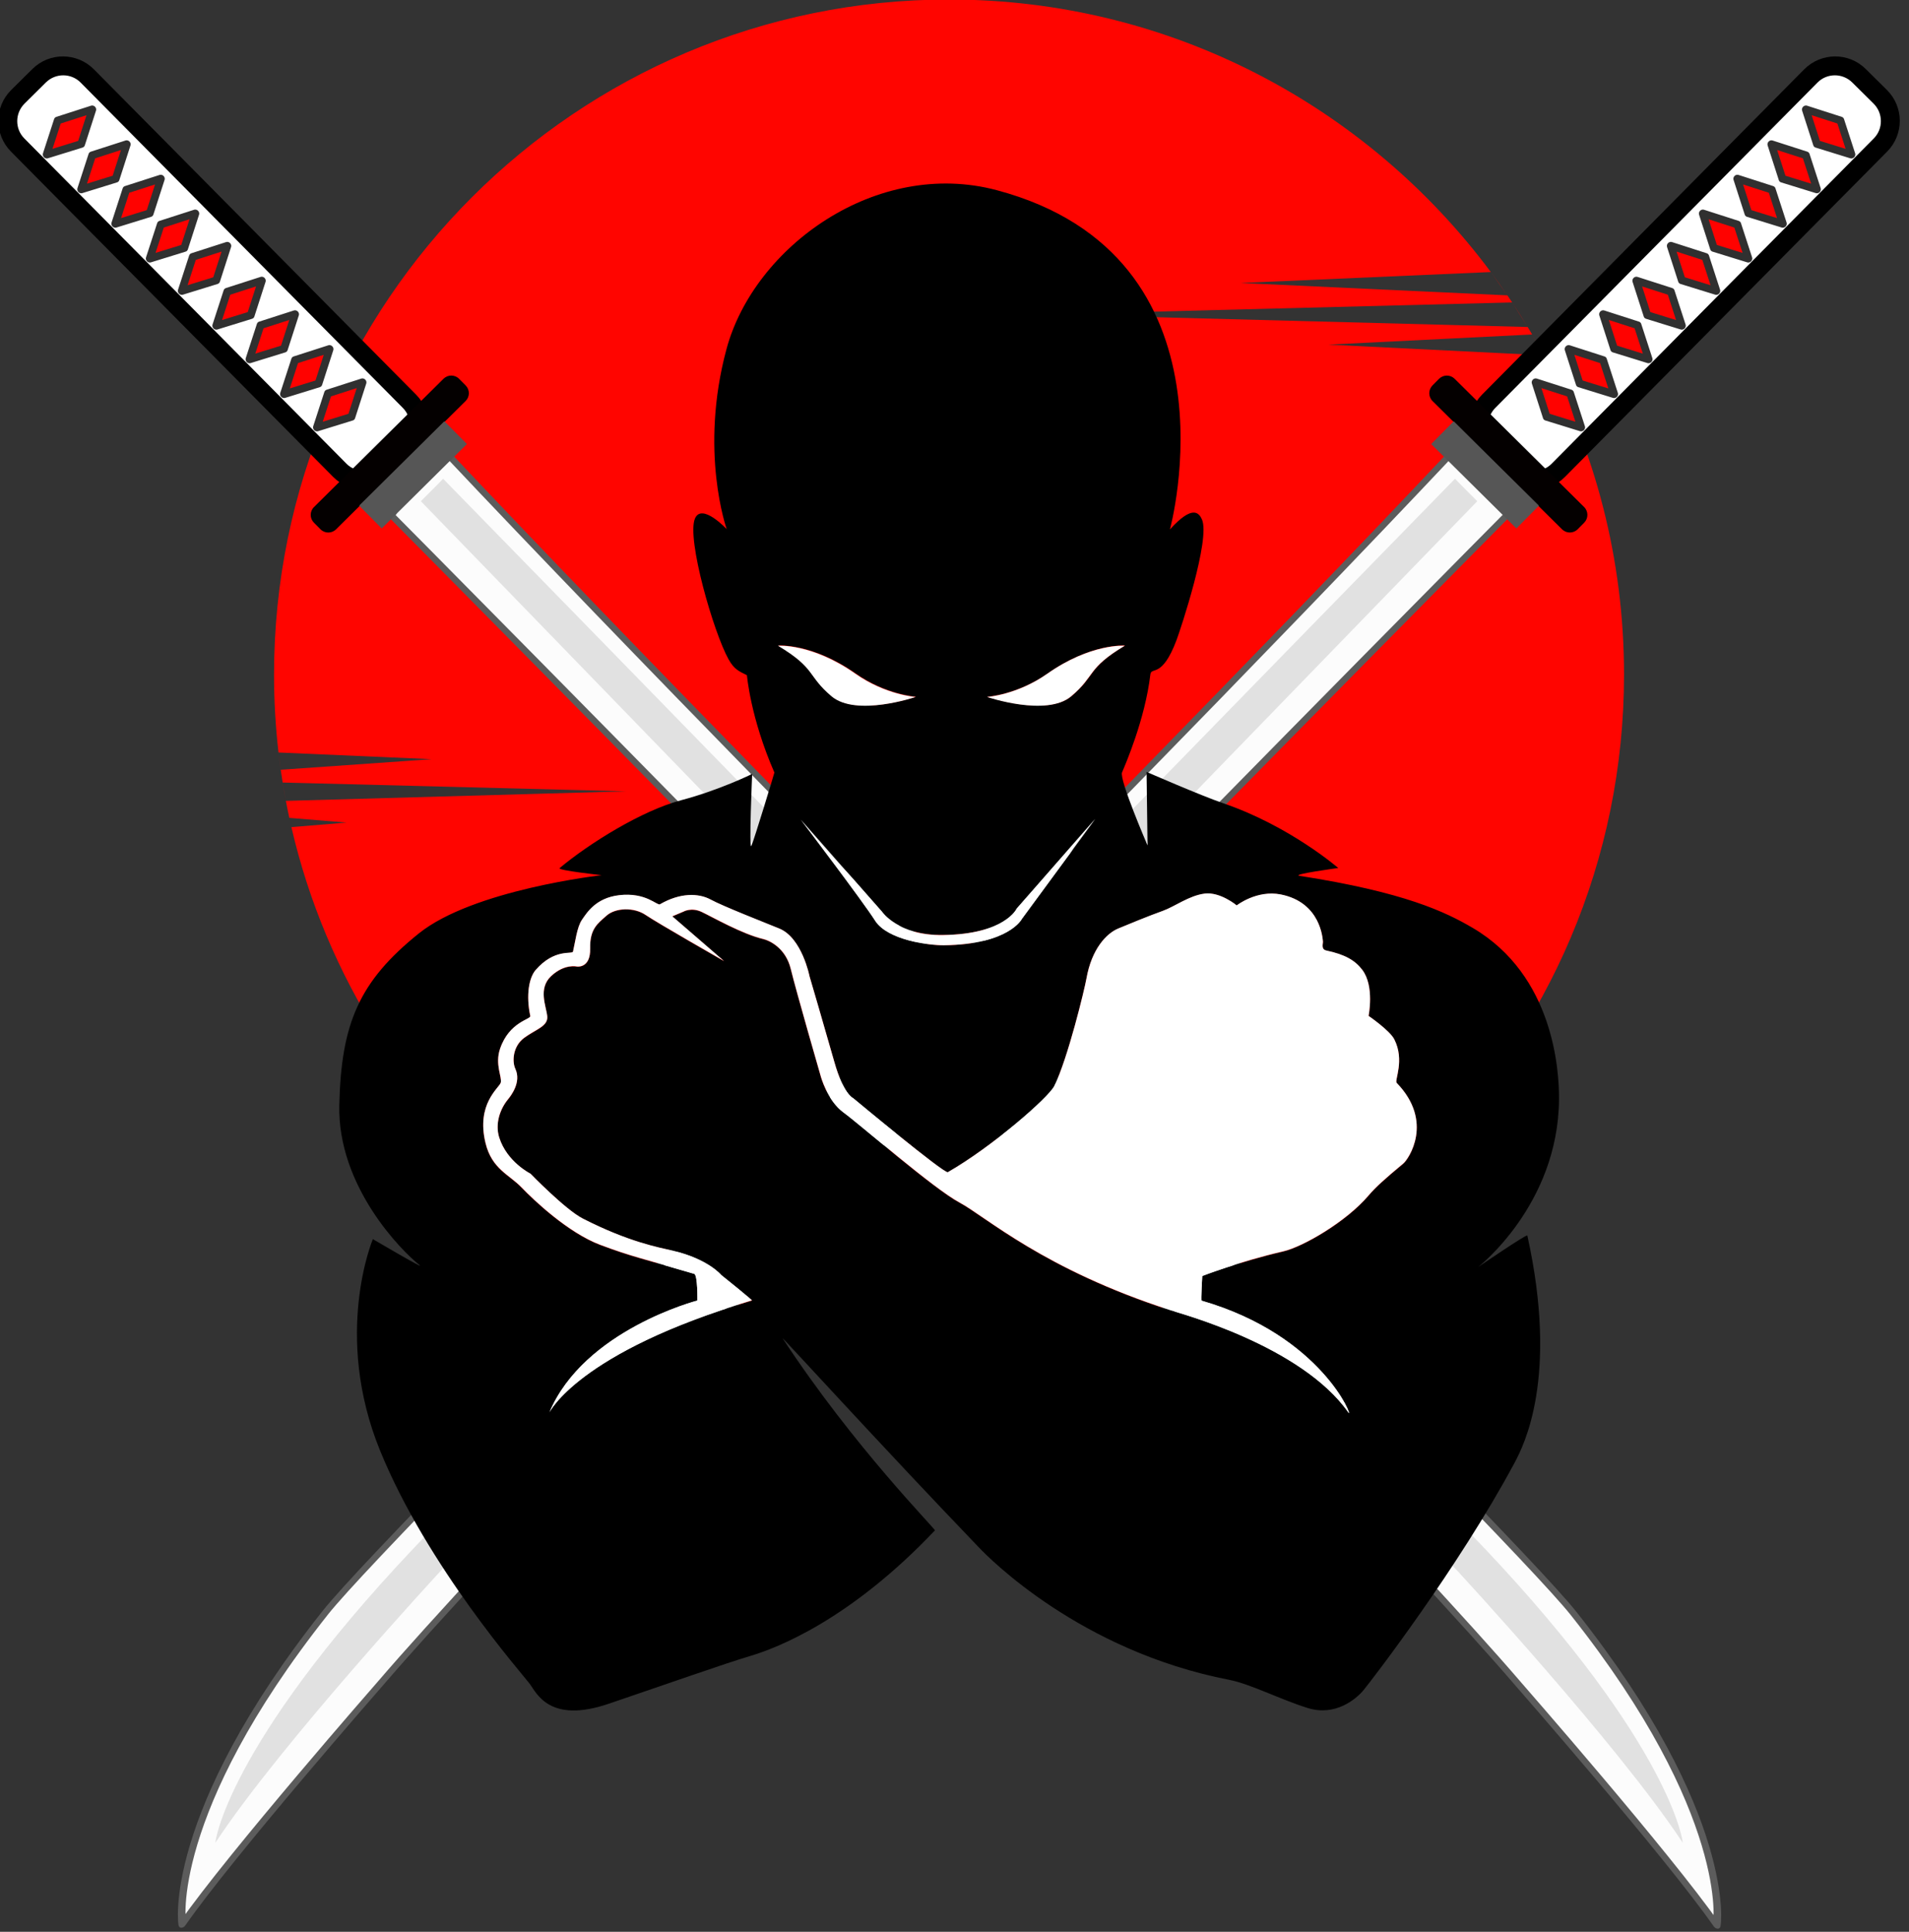
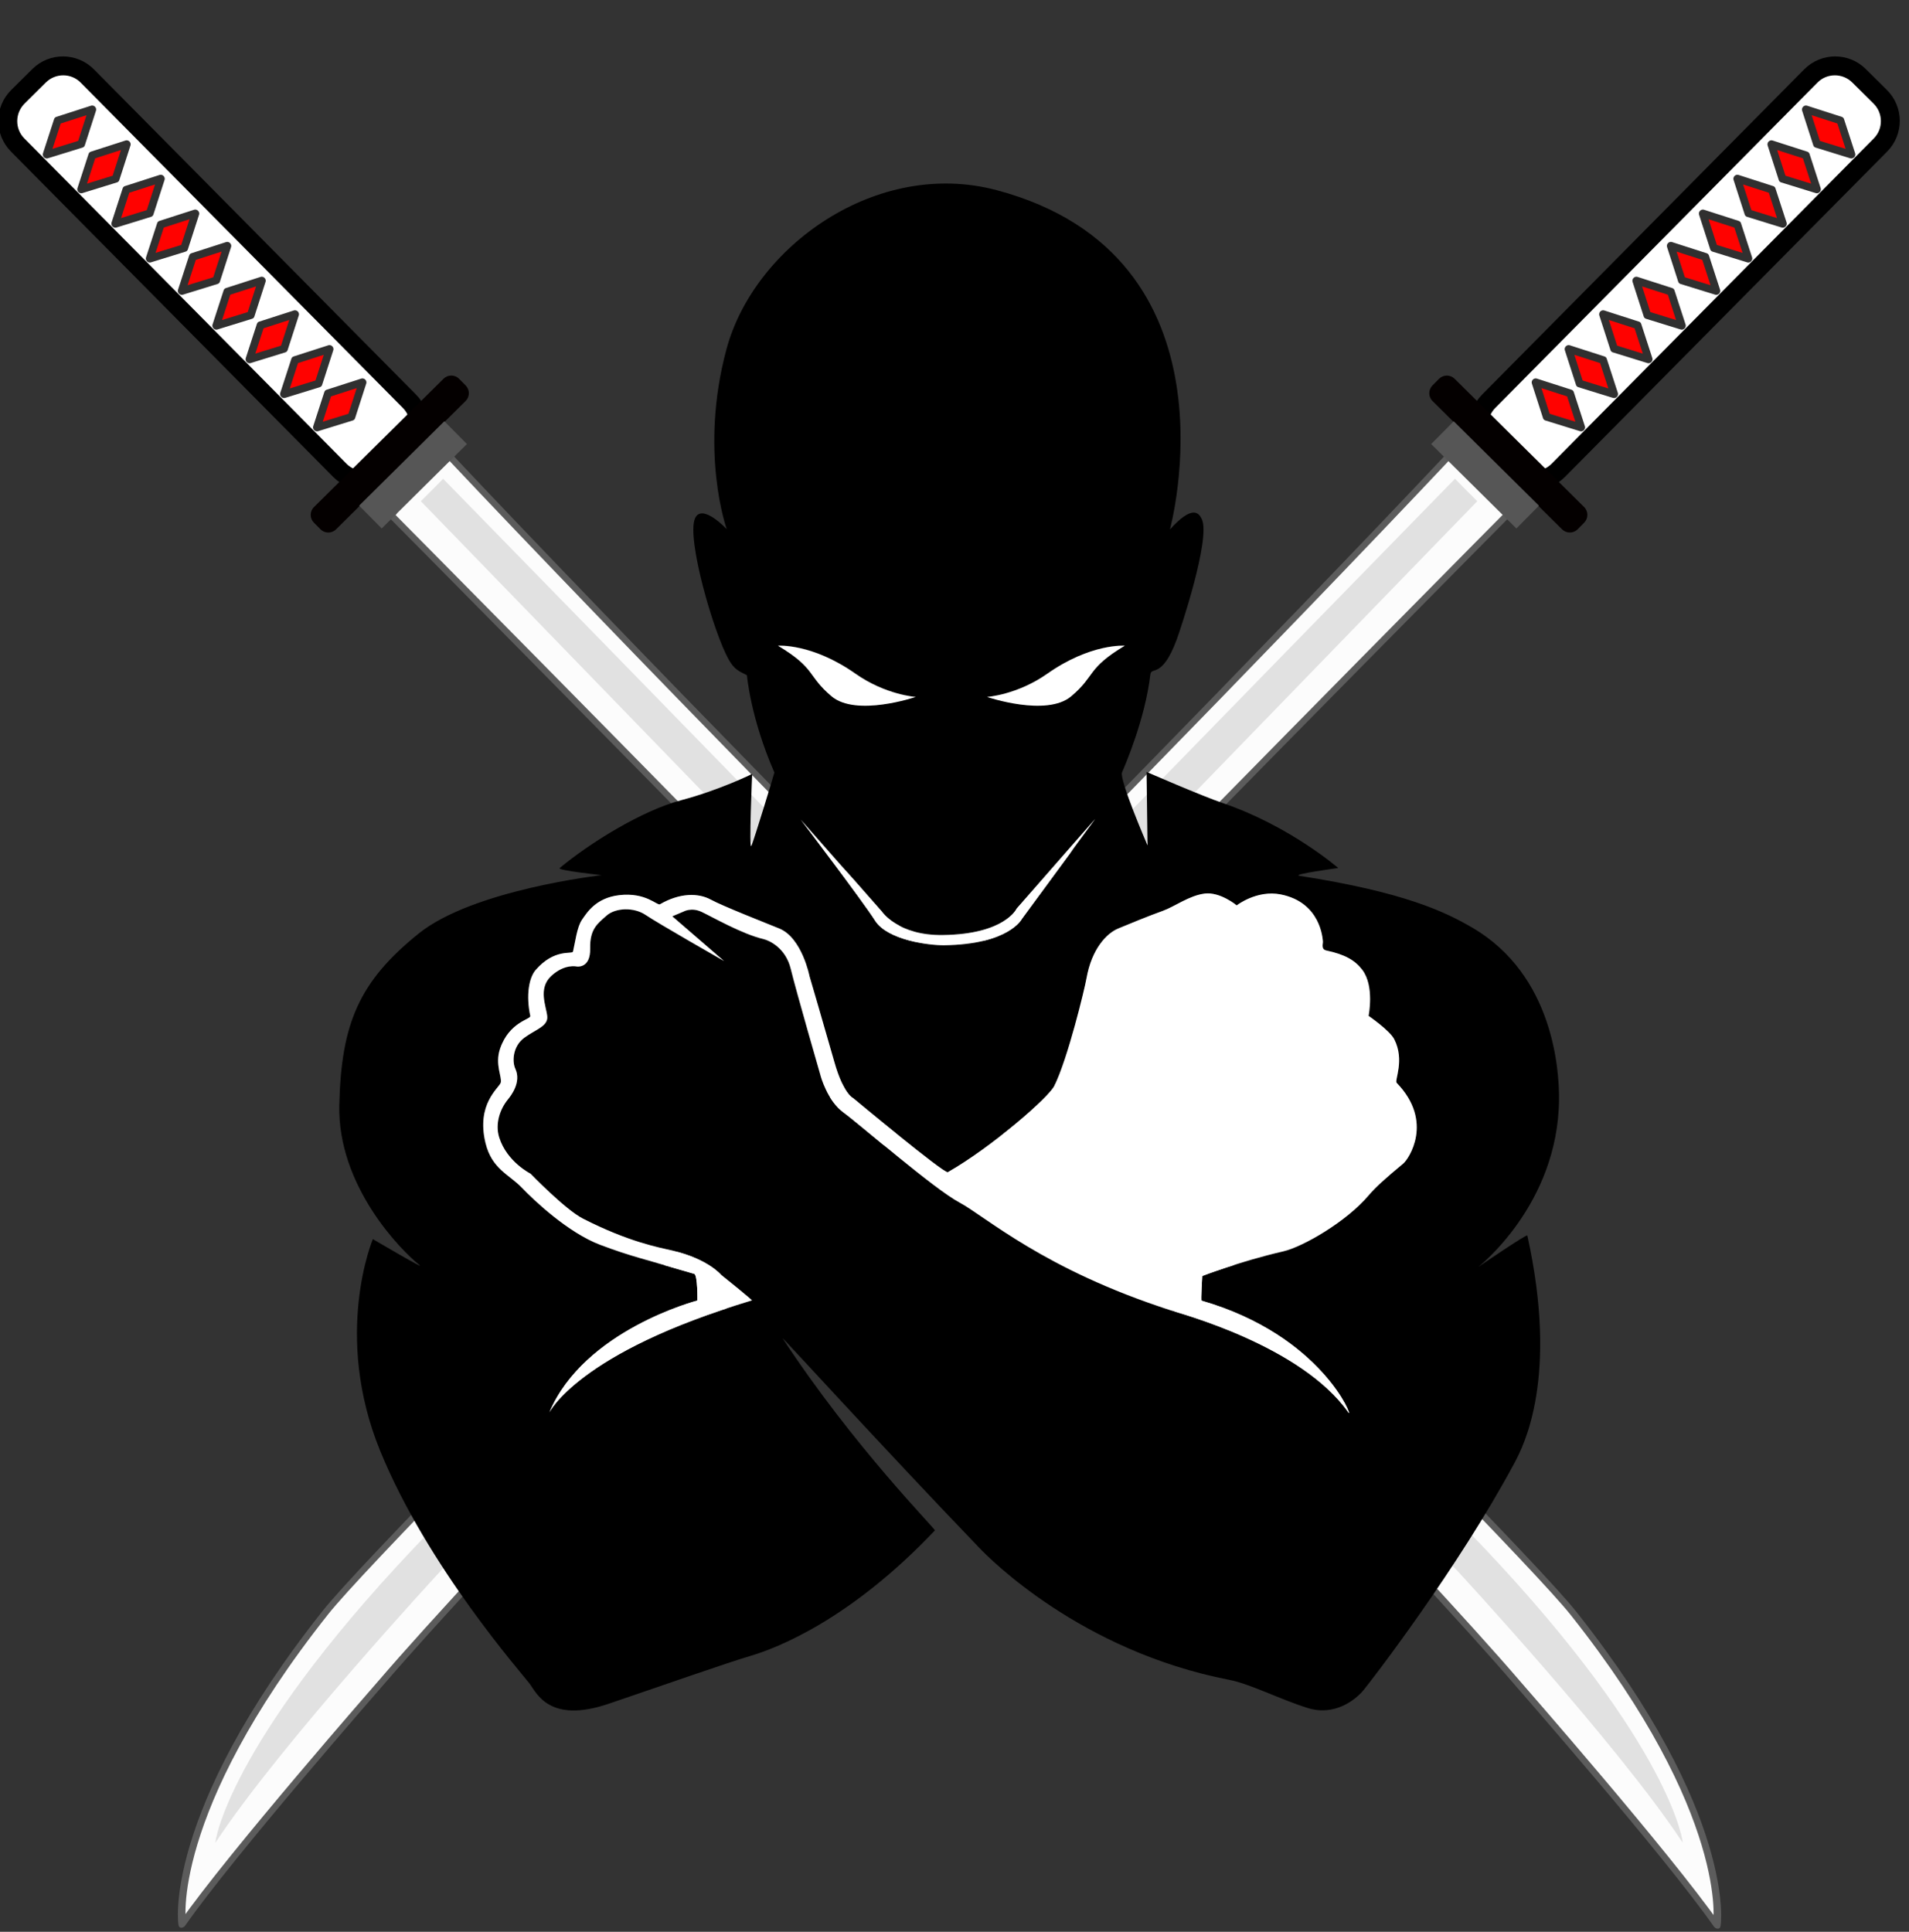
<svg xmlns="http://www.w3.org/2000/svg" width="100%" height="100%" viewBox="0 0 252 255" version="1.1" xml:space="preserve" style="fill-rule:evenodd;clip-rule:evenodd;stroke-linecap:round;stroke-linejoin:round;stroke-miterlimit:1.5;">
  <rect x="0" y="0" width="252" height="255" fill="#333333" stroke="none" />
  <g transform="matrix(1,0,0,1,-1276.6,-763.625)">
    <g transform="matrix(0.422,0,0,0.422,986.43,687.183)">
      <g transform="matrix(1,0,0,1,47.45,-88.32)">
        <g transform="matrix(1.267,0,0,1.267,-330.38,-333.216)">
-           <path d="M837.953,679.875L837.441,677.592C837.607,678.355 837.777,679.116 837.953,679.875ZM1147.16,563.385C1159.8,586.857 1166.97,613.699 1166.97,642.202C1166.97,734.178 1092.29,808.851 1000.32,808.851C921.296,808.851 855.047,753.731 837.953,679.875L851.575,678.749L837.441,677.592C837.14,676.199 836.855,674.8 836.589,673.394L920.582,671.033L835.794,668.863C835.626,667.816 835.467,666.766 835.318,665.713L872.584,663.101L834.771,661.451C834.043,655.135 833.669,648.712 833.669,642.202C833.669,550.226 908.342,475.553 1000.32,475.553C1055.07,475.553 1103.69,502.015 1134.08,542.836L1072.3,545.532L1138.17,548.591C1138.57,549.172 1138.96,549.756 1139.35,550.342L1024.45,553.283L1143.18,556.403C1143.55,557.016 1143.92,557.632 1144.28,558.25L1093.95,560.753L1147.16,563.385ZM1147.16,563.385C1146.23,561.655 1145.27,559.943 1144.28,558.25L1147.16,563.385ZM1139.35,550.342L1143.18,556.403C1141.95,554.354 1140.67,552.333 1139.35,550.342ZM1134.08,542.836L1138.17,548.591C1136.85,546.643 1135.48,544.724 1134.08,542.836ZM835.318,665.713L834.771,661.451C834.935,662.877 835.118,664.298 835.318,665.713ZM836.589,673.394L835.794,668.863C836.039,670.38 836.304,671.891 836.589,673.394Z" style="fill:rgb(255,5,0);" />
-         </g>
+           </g>
        <g transform="matrix(1.751,1.768,1.768,-1.751,1054.82,4143.41)">
          <g transform="matrix(1.36,3.33067e-16,0,1,-1538.43,-141.361)">
            <path d="M290.864,1107.86C290.864,1107.86 411.541,1107.99 441.005,1105.13C441.087,1105.12 461.977,1103.37 469.691,1101.54C469.825,1101.51 463.539,1112.75 439.956,1116.31C429.825,1117.84 339.46,1116.6 290.511,1118.28C288.6,1118.35 290.864,1107.86 290.864,1107.86Z" style="fill:rgb(252,252,252);stroke:rgb(92,92,92);stroke-width:0.8px;" />
          </g>
          <g transform="matrix(1.254,3.09346e-16,0,0.371,-1505.95,558.447)">
            <path d="M290.688,1110.32C290.688,1110.32 295.856,1110.14 304.313,1109.84C336.352,1108.73 415.592,1105.94 439.832,1104.86C439.914,1104.85 463.639,1102.15 475.241,1094.27C475.37,1094.18 467.693,1114.63 440.24,1116.75C430.092,1117.53 290.638,1121.11 290.657,1121.03C290.678,1120.95 290.688,1110.32 290.688,1110.32Z" style="fill:rgb(225,225,225);" />
          </g>
          <g transform="matrix(0.832,0,0,0.818,-1327.62,61.743)">
            <path d="M217.002,1110.53L217.002,1115.13C217.002,1118.02 214.696,1120.36 211.856,1120.36L142.676,1120.36C139.835,1120.36 137.529,1118.02 137.529,1115.13L137.529,1110.53C137.529,1107.64 139.835,1105.29 142.676,1105.29L211.856,1105.29C214.696,1105.29 217.002,1107.64 217.002,1110.53Z" style="fill:white;stroke:black;stroke-width:2.88px;" />
          </g>
          <g transform="matrix(1.176,0,0,1.105,-1376.46,-256.622)">
            <path d="M145.385,1107.89L143.622,1111.53L145.385,1115.23L147.179,1111.55L145.385,1107.89Z" style="fill:rgb(255,2,0);stroke:rgb(48,48,48);stroke-width:0.83px;" />
          </g>
          <g transform="matrix(1.176,0,0,1.105,-1364.21,-256.622)">
            <path d="M145.385,1107.89L143.622,1111.53L145.385,1115.23L147.179,1111.55L145.385,1107.89Z" style="fill:rgb(255,2,0);stroke:rgb(48,48,48);stroke-width:0.83px;" />
          </g>
          <g transform="matrix(1.176,0,0,1.105,-1352.33,-256.622)">
            <path d="M145.385,1107.89L143.622,1111.53L145.385,1115.23L147.179,1111.55L145.385,1107.89Z" style="fill:rgb(255,2,0);stroke:rgb(48,48,48);stroke-width:0.83px;" />
          </g>
          <g transform="matrix(1.176,0,0,1.105,-1340.23,-256.622)">
            <path d="M145.385,1107.89L143.622,1111.53L145.385,1115.23L147.179,1111.55L145.385,1107.89Z" style="fill:rgb(255,2,0);stroke:rgb(48,48,48);stroke-width:0.83px;" />
          </g>
          <g transform="matrix(1.176,0,0,1.105,-1370.3,-256.622)">
            <path d="M145.385,1107.89L143.622,1111.53L145.385,1115.23L147.179,1111.55L145.385,1107.89Z" style="fill:rgb(255,2,0);stroke:rgb(48,48,48);stroke-width:0.83px;" />
          </g>
          <g transform="matrix(1.176,0,0,1.105,-1358.05,-256.622)">
            <path d="M145.385,1107.89L143.622,1111.53L145.385,1115.23L147.179,1111.55L145.385,1107.89Z" style="fill:rgb(255,2,0);stroke:rgb(48,48,48);stroke-width:0.83px;" />
          </g>
          <g transform="matrix(1.176,0,0,1.105,-1346.17,-256.622)">
            <path d="M145.385,1107.89L143.622,1111.53L145.385,1115.23L147.179,1111.55L145.385,1107.89Z" style="fill:rgb(255,2,0);stroke:rgb(48,48,48);stroke-width:0.83px;" />
          </g>
          <g transform="matrix(1.176,0,0,1.105,-1334.07,-256.622)">
            <path d="M145.385,1107.89L143.622,1111.53L145.385,1115.23L147.179,1111.55L145.385,1107.89Z" style="fill:rgb(255,2,0);stroke:rgb(48,48,48);stroke-width:0.83px;" />
          </g>
          <g transform="matrix(1.176,0,0,1.105,-1328.18,-256.622)">
            <path d="M145.385,1107.89L143.622,1111.53L145.385,1115.23L147.179,1111.55L145.385,1107.89Z" style="fill:rgb(255,2,0);stroke:rgb(48,48,48);stroke-width:0.83px;" />
          </g>
          <g transform="matrix(1,0,0,1,-1350.03,-140.883)">
            <path d="M203.613,1101.19L203.613,1124.12C203.613,1124.88 202.995,1125.5 202.233,1125.5L201.051,1125.5C200.289,1125.5 199.671,1124.88 199.671,1124.12L199.671,1101.19C199.671,1100.43 200.289,1099.81 201.051,1099.81L202.233,1099.81C202.995,1099.81 203.613,1100.43 203.613,1101.19Z" style="fill:rgb(4,0,0);" />
          </g>
          <g transform="matrix(0.782,5.55112e-17,0,1.031,-1305.39,-175.249)">
            <rect x="203.196" y="1105.45" width="5.158" height="14.624" style="fill:rgb(86,86,86);" />
          </g>
        </g>
        <g transform="matrix(-1.751,1.768,-1.768,-1.751,819.246,4143.41)">
          <g transform="matrix(1.36,1.83137e-16,-1.11022e-16,1,-1538.6,-141.361)">
            <path d="M290.864,1107.86C290.864,1107.86 411.541,1107.99 441.005,1105.13C441.087,1105.12 461.977,1103.37 469.691,1101.54C469.825,1101.51 463.539,1112.75 439.956,1116.31C429.825,1117.84 339.46,1116.6 290.511,1118.28C288.6,1118.35 290.864,1107.86 290.864,1107.86Z" style="fill:rgb(252,252,252);stroke:rgb(92,92,92);stroke-width:0.8px;" />
          </g>
          <g transform="matrix(1.254,3.09346e-16,0,0.371,-1505.95,558.447)">
            <path d="M290.688,1110.32C290.688,1110.32 295.856,1110.14 304.313,1109.84C336.352,1108.73 415.592,1105.94 439.832,1104.86C439.914,1104.85 463.639,1102.15 475.241,1094.27C475.37,1094.18 467.693,1114.63 440.24,1116.75C430.092,1117.53 290.638,1121.11 290.657,1121.03C290.678,1120.95 290.688,1110.32 290.688,1110.32Z" style="fill:rgb(225,225,225);" />
          </g>
          <g transform="matrix(0.832,0,0,0.818,-1327.62,61.743)">
            <path d="M217.002,1110.53L217.002,1115.13C217.002,1118.02 214.696,1120.36 211.856,1120.36L142.676,1120.36C139.835,1120.36 137.529,1118.02 137.529,1115.13L137.529,1110.53C137.529,1107.64 139.835,1105.29 142.676,1105.29L211.856,1105.29C214.696,1105.29 217.002,1107.64 217.002,1110.53Z" style="fill:white;stroke:black;stroke-width:2.88px;" />
          </g>
          <g transform="matrix(1.176,0,0,1.105,-1376.46,-256.622)">
            <path d="M145.385,1107.89L143.622,1111.53L145.385,1115.23L147.179,1111.55L145.385,1107.89Z" style="fill:rgb(255,2,0);stroke:rgb(48,48,48);stroke-width:0.83px;" />
          </g>
          <g transform="matrix(1.176,0,0,1.105,-1364.21,-256.622)">
            <path d="M145.385,1107.89L143.622,1111.53L145.385,1115.23L147.179,1111.55L145.385,1107.89Z" style="fill:rgb(255,2,0);stroke:rgb(48,48,48);stroke-width:0.83px;" />
          </g>
          <g transform="matrix(1.176,0,0,1.105,-1352.33,-256.622)">
            <path d="M145.385,1107.89L143.622,1111.53L145.385,1115.23L147.179,1111.55L145.385,1107.89Z" style="fill:rgb(255,2,0);stroke:rgb(48,48,48);stroke-width:0.83px;" />
          </g>
          <g transform="matrix(1.176,0,0,1.105,-1340.23,-256.622)">
            <path d="M145.385,1107.89L143.622,1111.53L145.385,1115.23L147.179,1111.55L145.385,1107.89Z" style="fill:rgb(255,2,0);stroke:rgb(48,48,48);stroke-width:0.83px;" />
          </g>
          <g transform="matrix(1.176,0,0,1.105,-1370.3,-256.622)">
            <path d="M145.385,1107.89L143.622,1111.53L145.385,1115.23L147.179,1111.55L145.385,1107.89Z" style="fill:rgb(255,2,0);stroke:rgb(48,48,48);stroke-width:0.83px;" />
          </g>
          <g transform="matrix(1.176,0,0,1.105,-1358.05,-256.622)">
            <path d="M145.385,1107.89L143.622,1111.53L145.385,1115.23L147.179,1111.55L145.385,1107.89Z" style="fill:rgb(255,2,0);stroke:rgb(48,48,48);stroke-width:0.83px;" />
          </g>
          <g transform="matrix(1.176,0,0,1.105,-1346.17,-256.622)">
            <path d="M145.385,1107.89L143.622,1111.53L145.385,1115.23L147.179,1111.55L145.385,1107.89Z" style="fill:rgb(255,2,0);stroke:rgb(48,48,48);stroke-width:0.83px;" />
          </g>
          <g transform="matrix(1.176,0,0,1.105,-1334.07,-256.622)">
            <path d="M145.385,1107.89L143.622,1111.53L145.385,1115.23L147.179,1111.55L145.385,1107.89Z" style="fill:rgb(255,2,0);stroke:rgb(48,48,48);stroke-width:0.83px;" />
          </g>
          <g transform="matrix(1.176,0,0,1.105,-1328.18,-256.622)">
            <path d="M145.385,1107.89L143.622,1111.53L145.385,1115.23L147.179,1111.55L145.385,1107.89Z" style="fill:rgb(255,2,0);stroke:rgb(48,48,48);stroke-width:0.83px;" />
          </g>
          <g transform="matrix(1,0,0,1,-1350.03,-140.883)">
            <path d="M203.613,1101.2L203.613,1124.11C203.613,1124.88 202.99,1125.5 202.223,1125.5L201.061,1125.5C200.294,1125.5 199.671,1124.88 199.671,1124.11L199.671,1101.2C199.671,1100.43 200.294,1099.81 201.061,1099.81L202.223,1099.81C202.99,1099.81 203.613,1100.43 203.613,1101.2Z" style="fill:rgb(4,0,0);" />
          </g>
          <g transform="matrix(0.781,5.55112e-17,0,1.031,-1305.18,-175.249)">
            <rect x="203.196" y="1105.45" width="5.158" height="14.624" style="fill:rgb(86,86,86);" />
          </g>
        </g>
      </g>
      <g transform="matrix(0.606,0,0,0.606,674.274,147.786)">
        <path d="M625.905,328.32C637.542,315.457 640.931,319.727 642.441,323.176C646.881,333.32 631.425,379.803 629.317,385.425C621.762,405.576 616.31,398.919 615.807,403.177C613.061,426.424 602.74,450.068 601.189,453.722C599.638,457.375 614.343,491.425 614.343,491.425L613.855,453.48C613.855,453.48 641.848,465.7 653.507,469.682C687.745,481.375 712.79,503.08 712.79,503.08C712.79,503.08 688.139,506.393 692.802,507.118C746.996,515.54 768.228,525.78 782.234,534.014C823.933,558.528 826.888,607.525 826.757,622.592C826.286,677.082 784.959,709.091 784.959,709.091C784.959,709.091 810.182,691.818 810.394,692.779C826.657,766.188 808.505,801.304 803.762,810.156C774.698,864.393 729.758,922.713 725.835,927.446C721.913,932.179 711.178,941.094 696.986,936.651C682.793,932.208 667.323,924.217 656.53,922.121C579.514,907.165 532.566,859.264 527.481,853.967C475.799,800.129 424.717,743.907 426.013,745.882C462.897,802.081 505.111,844.441 504.595,844.985C460.688,891.313 422.863,905.752 409.484,909.735C396.105,913.718 366.82,924.059 336.2,934.471C305.58,944.884 298.991,928.964 295.433,924.163C291.876,919.361 242.813,863.995 218.248,803.944C193.684,743.893 214.471,694.631 214.471,694.631C214.471,694.631 242.578,711.198 238.443,707.938C229.349,700.768 196.155,667.449 197.142,625.373C198.128,583.298 207.385,561.63 238.161,536.88C266.367,514.197 332.566,506.782 332.566,506.782C332.566,506.782 309.517,504.257 310.852,503.141C326.312,490.213 353.497,473.394 373.492,468.121C393.487,462.849 410.257,454.528 410.257,454.528C410.257,454.528 408.521,494.491 409.856,491.663C411.191,488.835 421.782,453.913 421.732,453.797C409.307,425.39 407.587,403.583 407.556,403.567C403.448,401.49 401.016,400.629 398.079,395.356C390.297,381.388 376.406,333.225 380.701,322.772C384.179,314.309 397.129,328.17 397.129,328.17C397.129,328.17 382.757,288.03 397.021,235.182C411.286,182.333 474.466,136.707 536.468,153.197C664.621,187.283 625.905,328.32 625.905,328.32ZM305.556,784.221C305.556,784.221 320.281,753.157 410.152,726.351C410.537,726.237 394.274,713.209 394.274,713.209C394.274,713.209 387.538,704.953 369.264,700.673C361.833,698.933 346.612,696.249 322.776,684.071C313.818,679.494 295.839,660.931 295.839,660.931C295.839,660.931 283.688,654.901 279.693,642.265C277.415,635.058 280.234,627.424 284.137,622.668C285.559,620.935 291.271,613.809 288.016,606.82C286.28,603.094 286.633,595.213 292.59,590.817C298.546,586.421 305.003,584.874 304.485,579.685C303.967,574.496 299.623,565.377 306.49,558.945C313.357,552.513 319.623,554.001 319.623,554.001C319.623,554.001 326.872,555.278 326.629,544.702C326.396,534.568 330.534,531.793 335.129,527.718C339.724,523.644 349.258,523.296 355.264,527.398C361.269,531.499 395.76,551.202 395.76,551.202L369.037,528.096L374.779,525.674C374.779,525.674 378.839,523.307 384.188,525.827C389.536,528.348 405.056,537.255 415.994,539.826C418.874,540.503 427.509,544.18 430.193,555.303C432.878,566.426 445.594,610.433 445.594,610.433C445.594,610.433 448.893,623.112 457.487,629.372C466.08,635.632 503.904,668.687 517.299,675.842C530.694,682.998 560.827,710.387 626.135,731.402C630.197,732.709 693.813,749.569 718.014,784.158C720.875,788.249 704.908,744.59 642.218,726.454C641.843,726.345 642.592,713.721 642.592,713.721C642.592,713.721 661.726,706.278 684.368,701.047C694.656,698.67 716.959,685.722 728.438,672.193C732.028,667.962 736.729,663.713 746.348,655.718C749.11,653.423 762.312,634.057 742.953,614.071C741.711,612.788 747.242,602.46 741.713,591.58C739.375,586.98 728.441,579.488 728.441,579.488C728.441,579.488 731.61,564.159 725.195,555.719C721.527,550.892 716.375,547.812 706.662,545.758C703.729,545.137 705.039,542.104 704.88,541.016C704.722,539.927 703.928,520.97 683.157,516.816C670.737,514.332 660.372,522.453 660.372,522.453C660.372,522.453 651.852,515.356 643.829,516.366C635.806,517.376 628.275,523.129 622.21,525.285C615.193,527.78 603.583,532.557 599.177,534.405C593.17,536.924 585.496,544.877 582.793,560.267C581.851,565.631 573.25,601.328 566.223,615.672C563.329,621.579 534.044,647.128 511.271,660.152C509.486,661.172 462.38,621.927 462.38,621.927C462.38,621.927 457.412,619.967 452.701,603.339C447.991,586.712 439.87,559.038 439.87,559.038C439.87,559.038 436.002,539.205 424.264,534.4C416.95,531.405 395.187,522.902 388.87,519.461C382.552,516.019 372.98,515.881 362.631,521.894C361.253,522.695 355.367,515.548 341.549,517.193C329.566,518.618 325.01,526.117 322.402,529.872C319.793,533.626 318.906,541.532 317.771,546.296C317.39,547.895 308.307,544.492 298.48,555.816C295.018,559.805 293.446,568.868 295.72,579.563C296.089,581.299 284.904,582.498 280.14,596.381C277.328,604.573 281.318,611.271 280.456,614.002C279.593,616.733 267.703,624.871 272.615,645.118C275.87,658.537 284.825,661.371 291.203,668.032C297.582,674.692 315.353,691.491 331.865,697.685C348.377,703.878 352.96,704.479 380.353,712.61C382.171,713.149 381.988,726.399 381.988,726.399C381.988,726.399 323.441,741.545 305.556,784.221ZM518.92,665.711C541.367,650.696 556.529,636.45 562.982,631.458C569.435,626.466 575.164,616.13 576.369,612.443C584.766,586.749 586.232,575.893 591.362,559.312C596.492,542.731 605.436,540.498 605.436,540.498L632.051,529.677C632.051,529.677 640.629,524.883 645.318,524.518C650.007,524.152 653.328,528.195 653.328,528.195L627.569,550.709C627.569,550.709 669.024,526.264 672.323,525.576C681.545,523.655 686.808,526.704 690.871,529.591C699.939,536.032 694.559,546.458 698.516,551.431C702.473,556.404 708.705,552.399 715.705,557.511C722.704,562.623 721.259,570.118 719.915,577.239C718.268,585.966 727.808,587.982 733.45,593.755C738.854,599.285 735.329,602.689 735.043,610.89C734.696,620.854 742.668,620.747 744.324,632.946C746.571,649.493 733.99,653.96 727.863,660.584C721.736,667.209 713.165,675.175 701.36,683.405C689.556,691.635 670.062,697.831 651.615,702.147C629.322,707.364 623.36,719.803 620.307,719.227C579.793,711.588 518.92,665.711 518.92,665.711ZM435.498,478.098C435.498,478.098 467.472,520.132 473.878,530.233C480.285,540.333 501.845,543.039 509.532,542.941C543.006,542.512 549.568,529.32 549.568,529.32L587.503,477.71L546.958,524.025C546.958,524.025 541.084,537.237 508.866,537.662C485.586,537.969 477.31,525.603 477.31,525.603L435.498,478.098ZM423.748,388.243C443.546,400.129 438.675,403.598 451.383,414.342C464.146,425.132 494.826,414.689 494.826,414.689C494.826,414.689 479.311,413.653 463.734,402.697C441.273,386.9 423.748,388.243 423.748,388.243ZM602.751,388.243C602.751,388.243 585.226,386.9 562.765,402.697C547.188,413.653 531.673,414.689 531.673,414.689C531.673,414.689 562.353,425.132 575.116,414.342C587.824,403.598 582.953,400.129 602.751,388.243Z" />
      </g>
      <g transform="matrix(0.606,0,0,0.606,674.172,147.848)">
        <path d="M602.751,388.243C602.751,388.243 585.226,386.9 562.765,402.697C547.188,413.653 531.673,414.689 531.673,414.689C531.673,414.689 562.353,425.132 575.116,414.342C587.824,403.598 582.953,400.129 602.751,388.243Z" style="fill:white;" />
      </g>
      <g transform="matrix(0.606,0,0,0.606,674.172,147.848)">
        <path d="M423.748,388.243C443.546,400.129 438.675,403.598 451.383,414.342C464.146,425.132 494.826,414.689 494.826,414.689C494.826,414.689 479.311,413.653 463.734,402.697C441.273,386.9 423.748,388.243 423.748,388.243Z" style="fill:white;" />
      </g>
      <g transform="matrix(0.606,0,0,0.606,674.278,147.728)">
        <path d="M305.556,784.221C305.556,784.221 320.281,753.157 410.152,726.351C410.537,726.237 394.274,713.209 394.274,713.209C394.274,713.209 387.538,704.953 369.264,700.673C361.833,698.933 346.612,696.249 322.776,684.071C313.818,679.494 295.839,660.931 295.839,660.931C295.839,660.931 283.688,654.901 279.693,642.265C277.415,635.058 280.234,627.424 284.137,622.668C285.559,620.935 291.271,613.809 288.016,606.82C286.28,603.094 286.633,595.213 292.59,590.817C298.546,586.421 305.003,584.874 304.485,579.685C303.967,574.496 299.623,565.377 306.49,558.945C313.357,552.513 319.623,554.001 319.623,554.001C319.623,554.001 326.872,555.278 326.629,544.702C326.396,534.568 330.534,531.793 335.129,527.718C339.724,523.644 349.258,523.296 355.264,527.398C361.269,531.499 395.76,551.202 395.76,551.202L369.037,528.096L374.779,525.674C374.779,525.674 378.839,523.307 384.188,525.827C389.536,528.348 405.056,537.255 415.994,539.826C418.874,540.503 427.509,544.18 430.193,555.303C432.878,566.426 445.594,610.433 445.594,610.433C445.594,610.433 448.893,623.112 457.487,629.372C466.08,635.632 503.904,668.687 517.299,675.842C530.694,682.998 560.827,710.387 626.135,731.402C630.197,732.709 693.813,749.569 718.014,784.158C720.875,788.249 704.908,744.59 642.218,726.454C641.843,726.345 642.592,713.721 642.592,713.721C642.592,713.721 661.726,706.278 684.368,701.047C694.656,698.67 716.959,685.722 728.438,672.193C732.028,667.962 736.729,663.713 746.348,655.718C749.11,653.423 762.312,634.057 742.953,614.071C741.711,612.788 747.242,602.46 741.713,591.58C739.375,586.98 728.441,579.488 728.441,579.488C728.441,579.488 731.61,564.159 725.195,555.719C721.527,550.892 716.375,547.812 706.662,545.758C703.729,545.137 705.039,542.104 704.88,541.016C704.722,539.927 703.928,520.97 683.157,516.816C670.737,514.332 660.372,522.453 660.372,522.453C660.372,522.453 651.852,515.356 643.829,516.366C635.806,517.376 628.275,523.129 622.21,525.285C615.193,527.78 603.583,532.557 599.177,534.405C593.17,536.924 585.496,544.877 582.793,560.267C581.851,565.631 573.25,601.328 566.223,615.672C563.329,621.579 534.044,647.128 511.271,660.152C509.486,661.172 462.38,621.927 462.38,621.927C462.38,621.927 457.412,619.967 452.701,603.339C447.991,586.712 439.87,559.038 439.87,559.038C439.87,559.038 436.002,539.205 424.264,534.4C416.95,531.405 395.187,522.902 388.87,519.461C382.552,516.019 372.98,515.881 362.631,521.894C361.253,522.695 355.367,515.548 341.549,517.193C329.566,518.618 325.01,526.117 322.402,529.872C319.793,533.626 318.906,541.532 317.771,546.296C317.39,547.895 308.307,544.492 298.48,555.816C295.018,559.805 293.446,568.868 295.72,579.563C296.089,581.299 284.904,582.498 280.14,596.381C277.328,604.573 281.318,611.271 280.456,614.002C279.593,616.733 267.703,624.871 272.615,645.118C275.87,658.537 284.825,661.371 291.203,668.032C297.582,674.692 315.353,691.491 331.865,697.685C348.377,703.878 352.96,704.479 380.353,712.61C382.171,713.149 381.988,726.399 381.988,726.399C381.988,726.399 323.441,741.545 305.556,784.221Z" style="fill:white;" />
      </g>
      <g transform="matrix(0.606,0,0,0.606,674.146,147.797)">
        <path d="M435.498,478.098C435.498,478.098 467.472,520.132 473.878,530.233C480.285,540.333 501.845,543.039 509.532,542.941C543.006,542.512 549.568,529.32 549.568,529.32L587.503,477.71L546.958,524.025C546.958,524.025 541.084,537.237 508.866,537.662C485.586,537.969 477.31,525.603 477.31,525.603L435.498,478.098Z" style="fill:white;" />
      </g>
    </g>
  </g>
</svg>